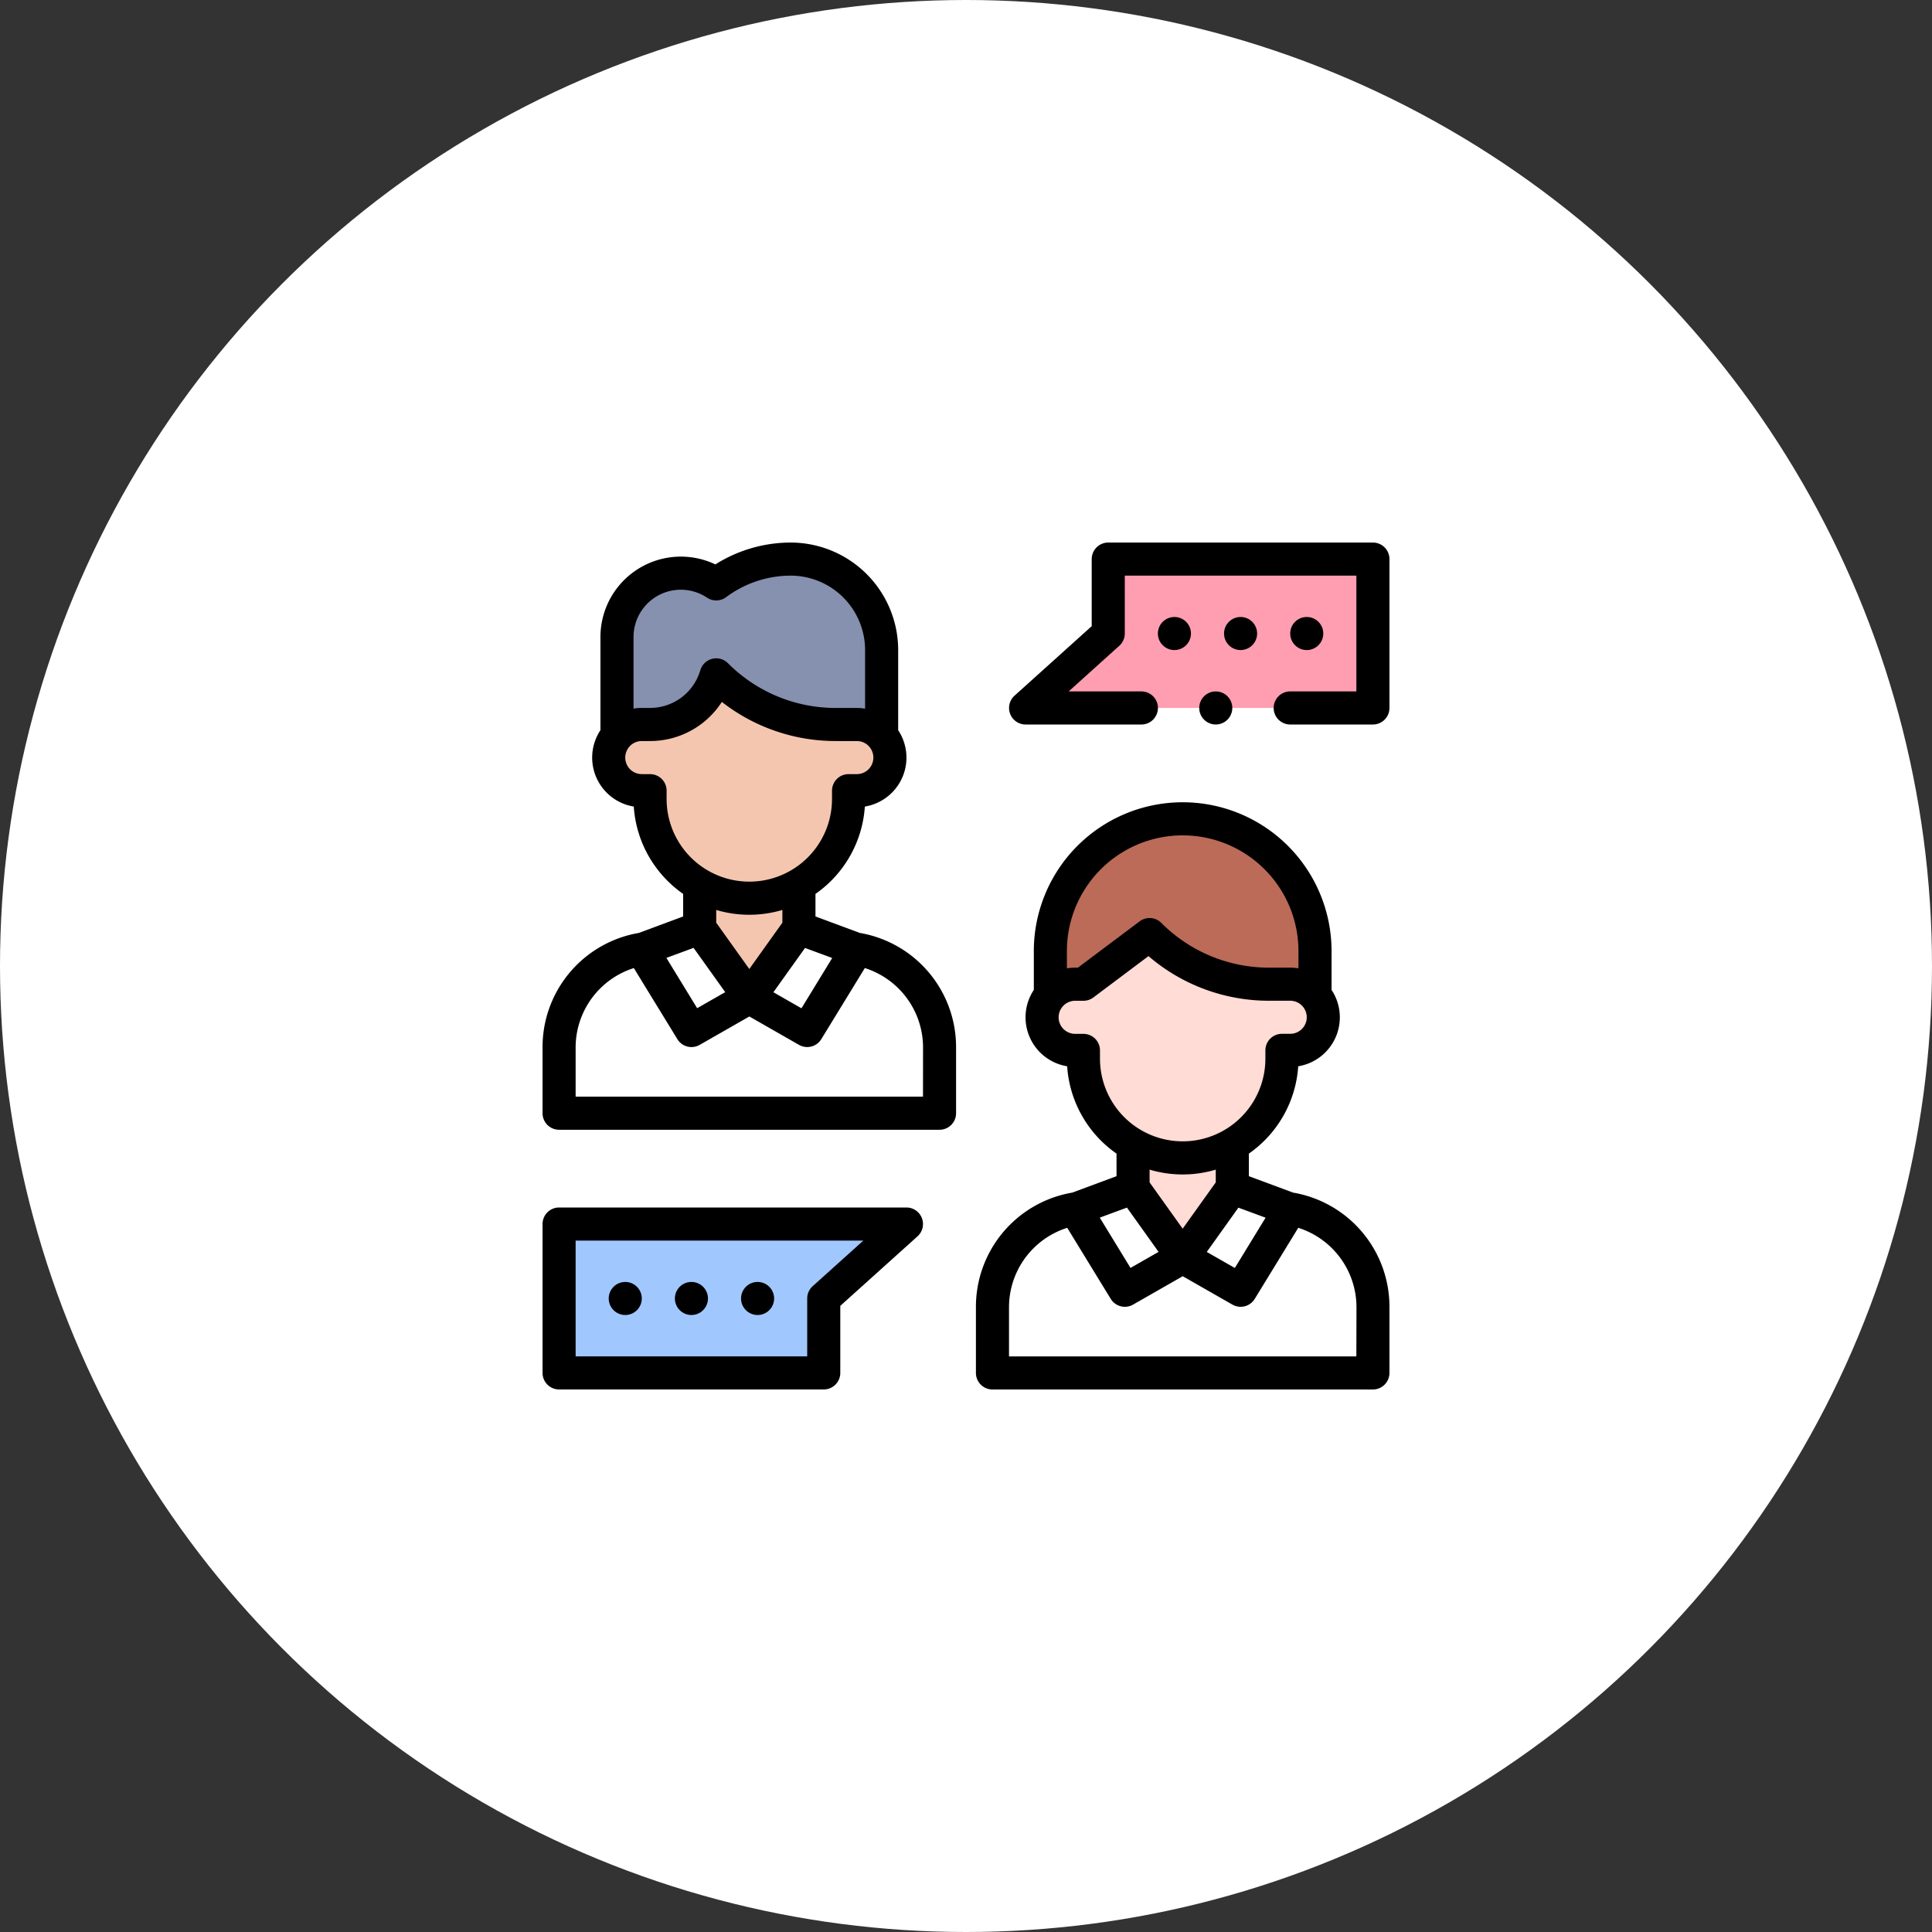
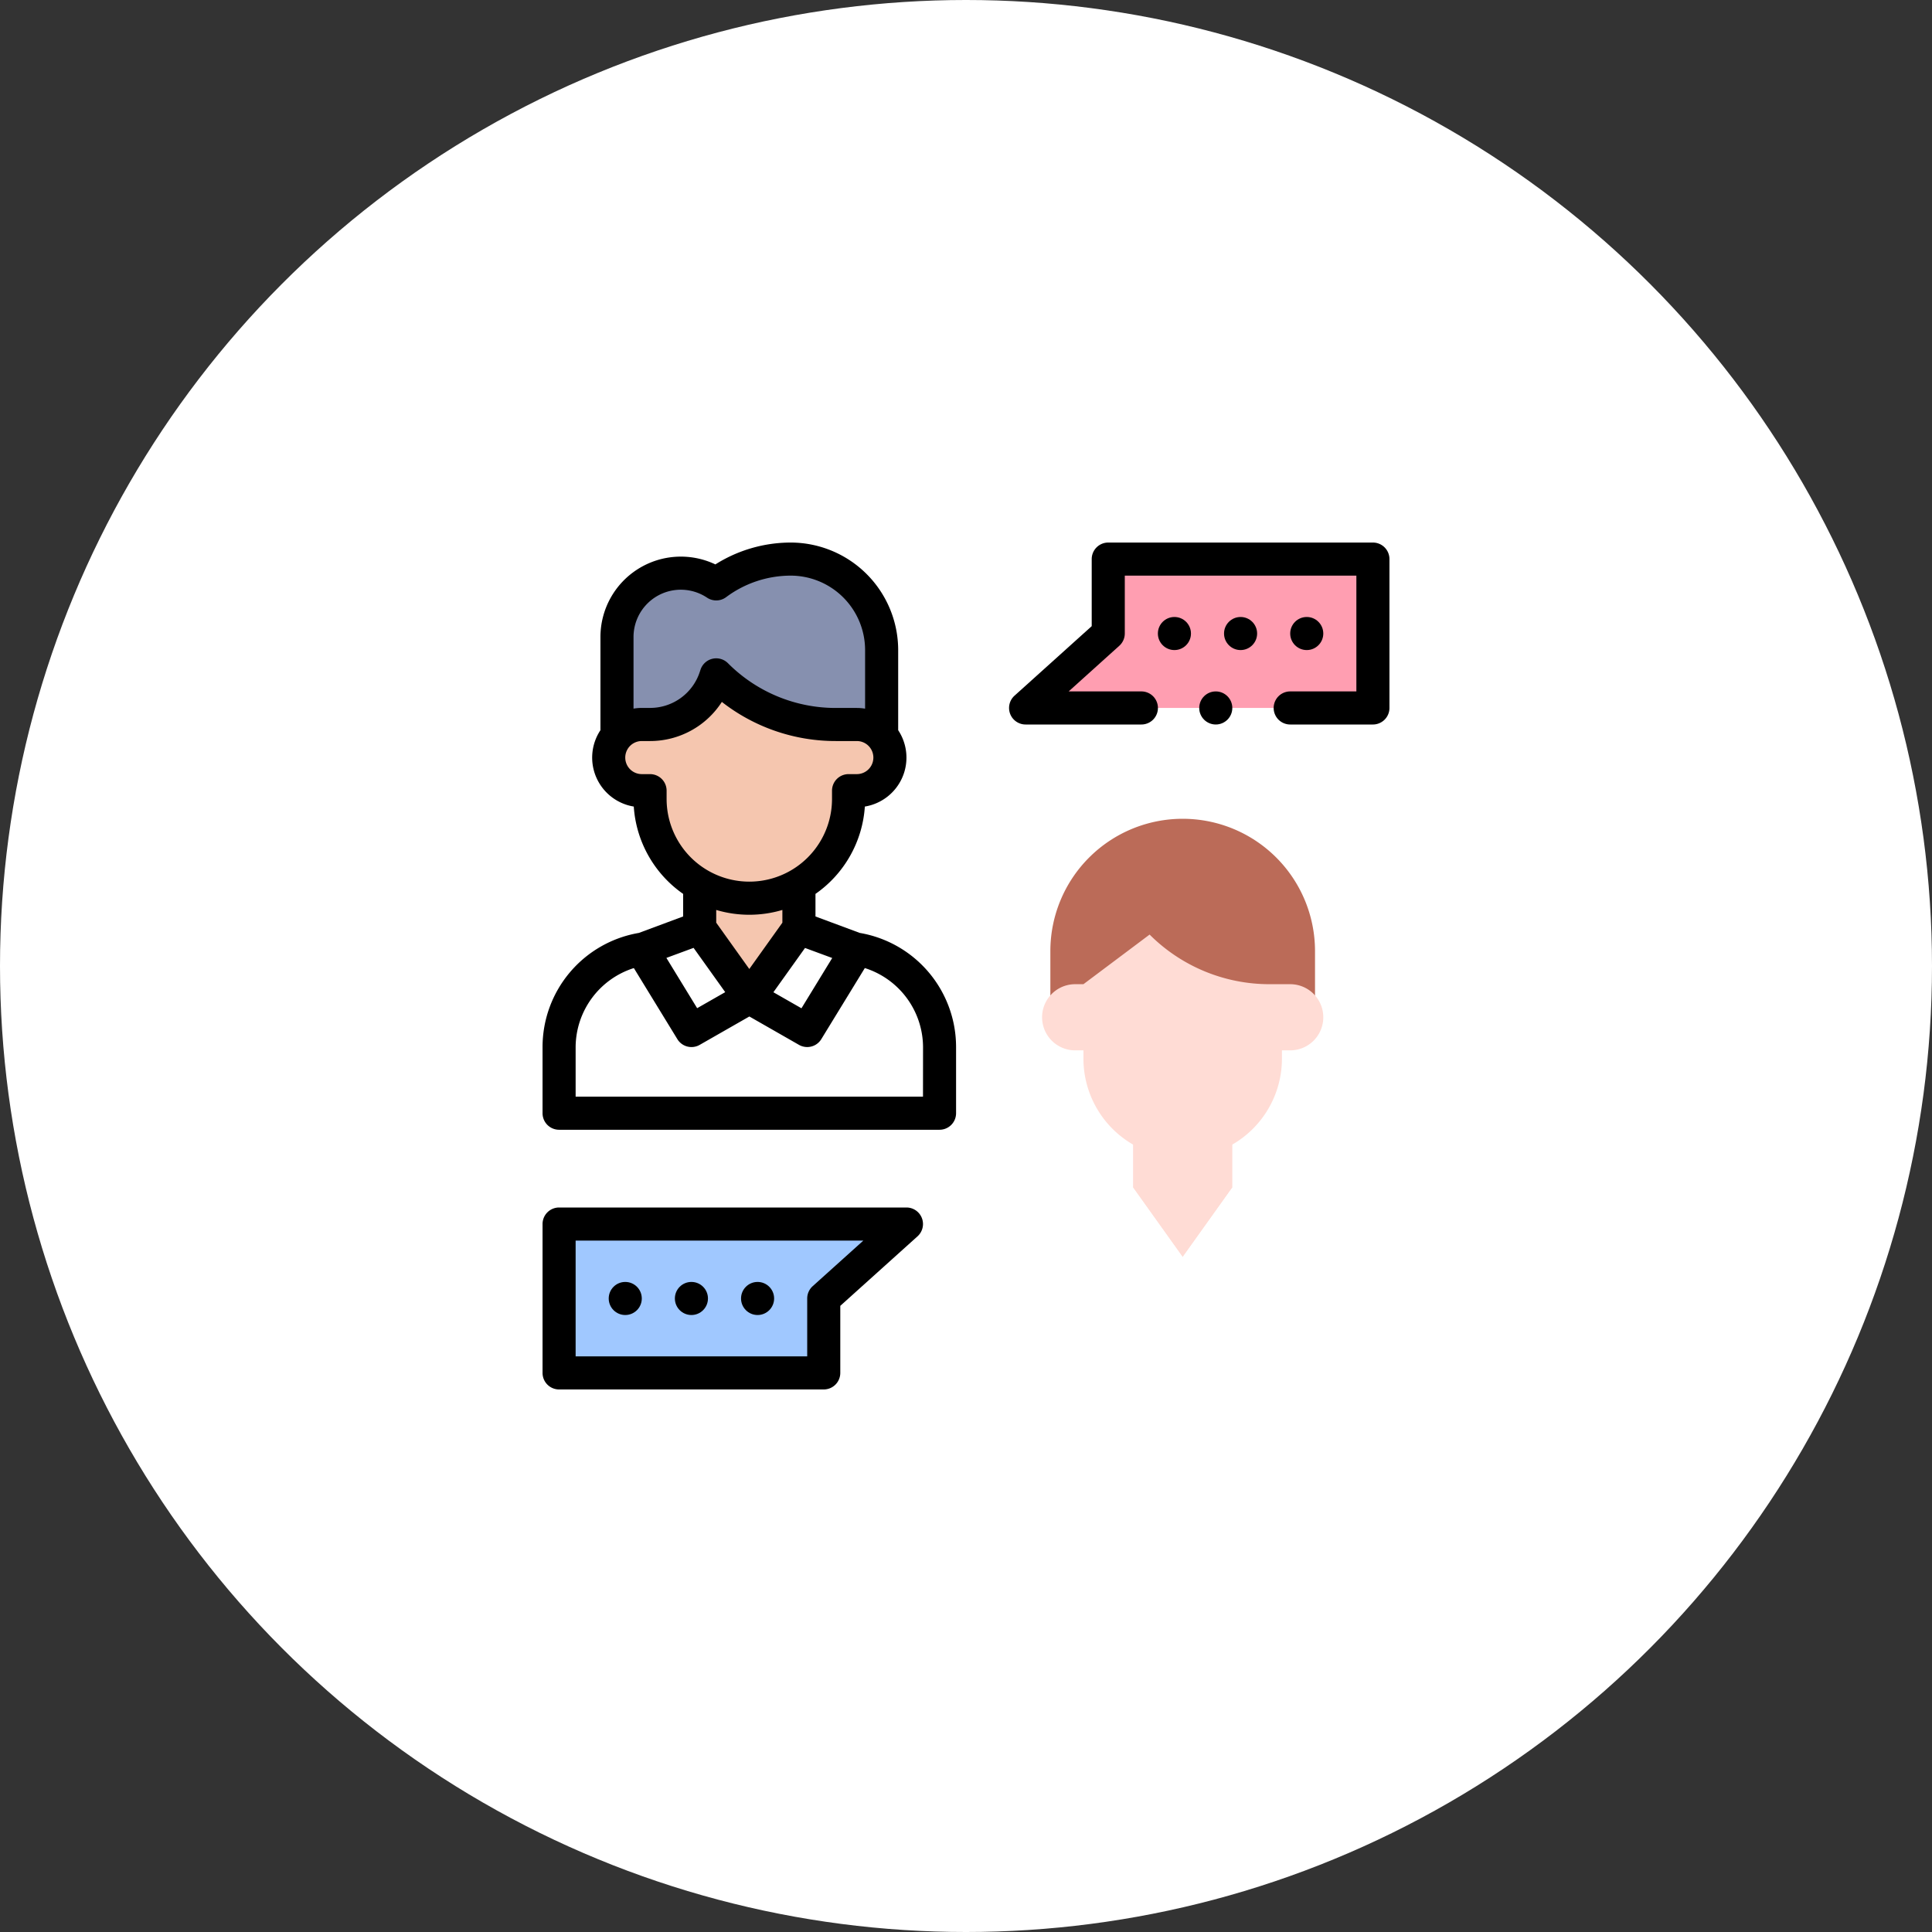
<svg xmlns="http://www.w3.org/2000/svg" width="146" height="146" viewBox="0 0 146 146">
  <rect x="0" y="0" width="146" height="146" fill="#333333" stroke="none" />
  <g id="그룹_1507" data-name="그룹 1507" transform="translate(-1359 -1146)">
    <circle id="타원_13" data-name="타원 13" cx="73" cy="73" r="73" transform="translate(1359 1146)" fill="#fff" />
    <g id="communications_14913052" transform="translate(1400 1187)">
      <g id="그룹_1154" data-name="그룹 1154" transform="translate(1.25 1.25)">
        <path id="패스_1197" data-name="패스 1197" d="M10,412v11.25H30v-5.625L36.25,412Z" transform="translate(-10 -361.75)" fill="#a0c8ff" />
        <path id="패스_1198" data-name="패스 1198" d="M318.25,21.25V10h-20v5.625L292,21.25Z" transform="translate(-256.75 -10)" fill="#ff9eb1" />
        <path id="패스_1199" data-name="패스 1199" d="M289.52,402H279.5a7.5,7.5,0,0,0-7.5,7.5v5h28.75v-5a7.5,7.5,0,0,0-7.5-7.5Z" transform="translate(-239.25 -353)" fill="#fff" />
        <path id="패스_1200" data-name="패스 1200" d="M364.5,356.75V352H357v4.75l3.75,5.25Z" transform="translate(-313.625 -309.25)" fill="#ffdcd5" />
        <path id="패스_1201" data-name="패스 1201" d="M391.375,397.75l3.75-6.125L390.75,390,387,395.25Z" transform="translate(-339.875 -342.5)" fill="#fff" />
        <path id="패스_1202" data-name="패스 1202" d="M325.75,397.75,322,391.625,326.375,390l3.75,5.25Z" transform="translate(-283 -342.5)" fill="#fff" />
        <path id="패스_1203" data-name="패스 1203" d="M327,181.375V177a10,10,0,0,0-20,0v4.375Z" transform="translate(-269.875 -147.375)" fill="#bb6b58" />
        <path id="패스_1204" data-name="패스 1204" d="M320.75,240.75h-1.572a12.8,12.8,0,0,1-9.053-3.75l-5,3.75H304.5a2.5,2.5,0,0,0,0,5h.625v.625a7.5,7.5,0,0,0,15,0v-.625h.625a2.5,2.5,0,0,0,0-5Z" transform="translate(-265.5 -208.625)" fill="#ffdcd5" />
        <path id="패스_1205" data-name="패스 1205" d="M27.52,245H17.5a7.5,7.5,0,0,0-7.5,7.5v5H38.75v-5a7.5,7.5,0,0,0-7.5-7.5Z" transform="translate(-10 -215.625)" fill="#fff" />
        <g id="그룹_1153" data-name="그룹 1153" transform="translate(6.25 23.125)">
          <path id="패스_1206" data-name="패스 1206" d="M102.5,199.75V195H95v4.75L98.75,205Z" transform="translate(-90.625 -195)" fill="#f5c6af" />
          <g id="그룹_1152" data-name="그룹 1152" transform="translate(0 4.75)">
            <path id="패스_1207" data-name="패스 1207" d="M129.375,240.75l3.75-6.125L128.75,233,125,238.25Z" transform="translate(-116.875 -233)" fill="#fff" />
            <path id="패스_1208" data-name="패스 1208" d="M63.75,240.75,60,234.625,64.375,233l3.75,5.25Z" transform="translate(-60 -233)" fill="#fff" />
          </g>
        </g>
        <path id="패스_1209" data-name="패스 1209" d="M65,24.375v-7.5A6.875,6.875,0,0,0,58.125,10,9.375,9.375,0,0,0,52.5,11.875,4.824,4.824,0,0,0,45,15.889v8.486Z" transform="translate(-40.625 -10)" fill="#8690af" />
        <path id="패스_1210" data-name="패스 1210" d="M58.75,83.75H57.178A12.8,12.8,0,0,1,48.125,80l-.064.192a5.2,5.2,0,0,1-4.936,3.558H42.5a2.5,2.5,0,0,0,0,5h.625v.625a7.5,7.5,0,0,0,15,0V88.75h.625a2.5,2.5,0,0,0,0-5Z" transform="translate(-36.25 -71.25)" fill="#f5c6af" />
      </g>
      <g id="그룹_1155" data-name="그룹 1155">
        <path id="패스_1211" data-name="패스 1211" d="M27.5,402H1.25A1.25,1.25,0,0,0,0,403.25V414.5a1.25,1.25,0,0,0,1.25,1.25h20a1.25,1.25,0,0,0,1.25-1.25v-5.068l5.836-5.253A1.25,1.25,0,0,0,27.5,402Zm-7.086,5.946a1.25,1.25,0,0,0-.414.929v4.375H2.5V404.5H24.243Z" transform="translate(0 -351.75)" />
        <circle id="타원_21" data-name="타원 21" cx="1.25" cy="1.25" r="1.25" transform="translate(5 55.875)" />
        <circle id="타원_22" data-name="타원 22" cx="1.25" cy="1.25" r="1.25" transform="translate(10 55.875)" />
        <circle id="타원_23" data-name="타원 23" cx="1.25" cy="1.25" r="1.25" transform="translate(15 55.875)" />
        <path id="패스_1212" data-name="패스 1212" d="M309.482,0h-20a1.25,1.25,0,0,0-1.25,1.25V6.318L282.4,11.571a1.25,1.25,0,0,0,.836,2.179h8.75a1.25,1.25,0,0,0,0-2.5H286.49L290.318,7.8a1.25,1.25,0,0,0,.414-.929V2.5h17.5v8.75h-5a1.25,1.25,0,0,0,0,2.5h6.25a1.25,1.25,0,0,0,1.25-1.25V1.25A1.25,1.25,0,0,0,309.482,0Z" transform="translate(-246.732)" />
        <circle id="타원_24" data-name="타원 24" cx="1.25" cy="1.25" r="1.25" transform="translate(56.5 5.625)" />
        <circle id="타원_25" data-name="타원 25" cx="1.25" cy="1.25" r="1.25" transform="translate(51.5 5.625)" />
        <circle id="타원_26" data-name="타원 26" cx="1.25" cy="1.25" r="1.25" transform="translate(46.5 5.625)" />
        <circle id="타원_27" data-name="타원 27" cx="1.25" cy="1.25" r="1.25" transform="translate(49.625 11.25)" />
-         <path id="패스_1213" data-name="패스 1213" d="M285.97,186.5l-3.345-1.242v-1.705a8.75,8.75,0,0,0,3.731-6.6,3.748,3.748,0,0,0,2.519-5.771v-2.93a11.25,11.25,0,0,0-22.5,0v2.93a3.748,3.748,0,0,0,2.519,5.771,8.75,8.75,0,0,0,3.731,6.6v1.705L269.28,186.5a8.752,8.752,0,0,0-7.28,8.627v5a1.25,1.25,0,0,0,1.25,1.25H292a1.25,1.25,0,0,0,1.25-1.25v-5a8.752,8.752,0,0,0-7.28-8.627Zm-2.08,1.895-2.324,3.8-2.121-1.212,2.39-3.346Zm-6.266.832-2.5-3.5v-.963a8.773,8.773,0,0,0,5,0v.963Zm-8.75-20.974a8.75,8.75,0,0,1,17.5,0v1.3a3.759,3.759,0,0,0-.625-.053h-1.572a11.477,11.477,0,0,1-8.169-3.384,1.25,1.25,0,0,0-1.634-.116l-4.667,3.5H269.5a3.746,3.746,0,0,0-.625.053Zm2.5,8.125v-.625a1.25,1.25,0,0,0-1.25-1.25H269.5a1.25,1.25,0,0,1,0-2.5h.625a1.25,1.25,0,0,0,.75-.25l4.166-3.125A13.949,13.949,0,0,0,284.178,172h1.572a1.25,1.25,0,0,1,0,2.5h-.625a1.25,1.25,0,0,0-1.25,1.25v.625a6.25,6.25,0,1,1-12.5,0Zm2.039,11.255,2.39,3.346-2.121,1.212-2.324-3.8Zm17.336,11.245H264.5v-3.75a6.3,6.3,0,0,1,4.4-5.968l3.288,5.371a1.25,1.25,0,0,0,1.686.433l3.755-2.146,3.755,2.146a1.25,1.25,0,0,0,1.686-.433l3.288-5.371a6.3,6.3,0,0,1,4.4,5.968Z" transform="translate(-229.25 -137.375)" />
        <path id="패스_1214" data-name="패스 1214" d="M23.97,29.5l-3.345-1.243V26.551a8.75,8.75,0,0,0,3.731-6.6,3.748,3.748,0,0,0,2.519-5.771V8.125A8.134,8.134,0,0,0,18.75,0a10.7,10.7,0,0,0-5.689,1.652A6.077,6.077,0,0,0,4.375,7.139V14.18a3.748,3.748,0,0,0,2.519,5.771,8.75,8.75,0,0,0,3.731,6.6v1.705L7.28,29.5A8.752,8.752,0,0,0,0,38.125v5a1.25,1.25,0,0,0,1.25,1.25H30a1.25,1.25,0,0,0,1.25-1.25v-5A8.752,8.752,0,0,0,23.97,29.5Zm-2.08,1.895-2.324,3.8-2.121-1.212,2.39-3.346Zm-6.266.832-2.5-3.5v-.963a8.773,8.773,0,0,0,5,0v.963ZM6.875,7.139a3.574,3.574,0,0,1,5.557-2.974,1.25,1.25,0,0,0,1.443-.04A8.176,8.176,0,0,1,18.75,2.5a5.631,5.631,0,0,1,5.625,5.625v4.428a3.76,3.76,0,0,0-.625-.053H22.178a11.477,11.477,0,0,1-8.169-3.384,1.25,1.25,0,0,0-2.07.488l-.064.193a3.948,3.948,0,0,1-3.75,2.7H7.5a3.746,3.746,0,0,0-.625.053Zm2.5,12.236V18.75a1.25,1.25,0,0,0-1.25-1.25H7.5a1.25,1.25,0,0,1,0-2.5h.625a6.444,6.444,0,0,0,5.425-2.957A13.948,13.948,0,0,0,22.178,15H23.75a1.25,1.25,0,1,1,0,2.5h-.625a1.25,1.25,0,0,0-1.25,1.25v.625a6.25,6.25,0,0,1-12.5,0ZM11.414,30.63l2.39,3.346-2.121,1.212-2.324-3.8ZM28.75,41.875H2.5v-3.75a6.3,6.3,0,0,1,4.4-5.968l3.288,5.371a1.25,1.25,0,0,0,1.686.433l3.755-2.146L19.38,37.96a1.25,1.25,0,0,0,1.686-.433l3.288-5.371a6.3,6.3,0,0,1,4.4,5.968Z" />
      </g>
    </g>
  </g>
</svg>